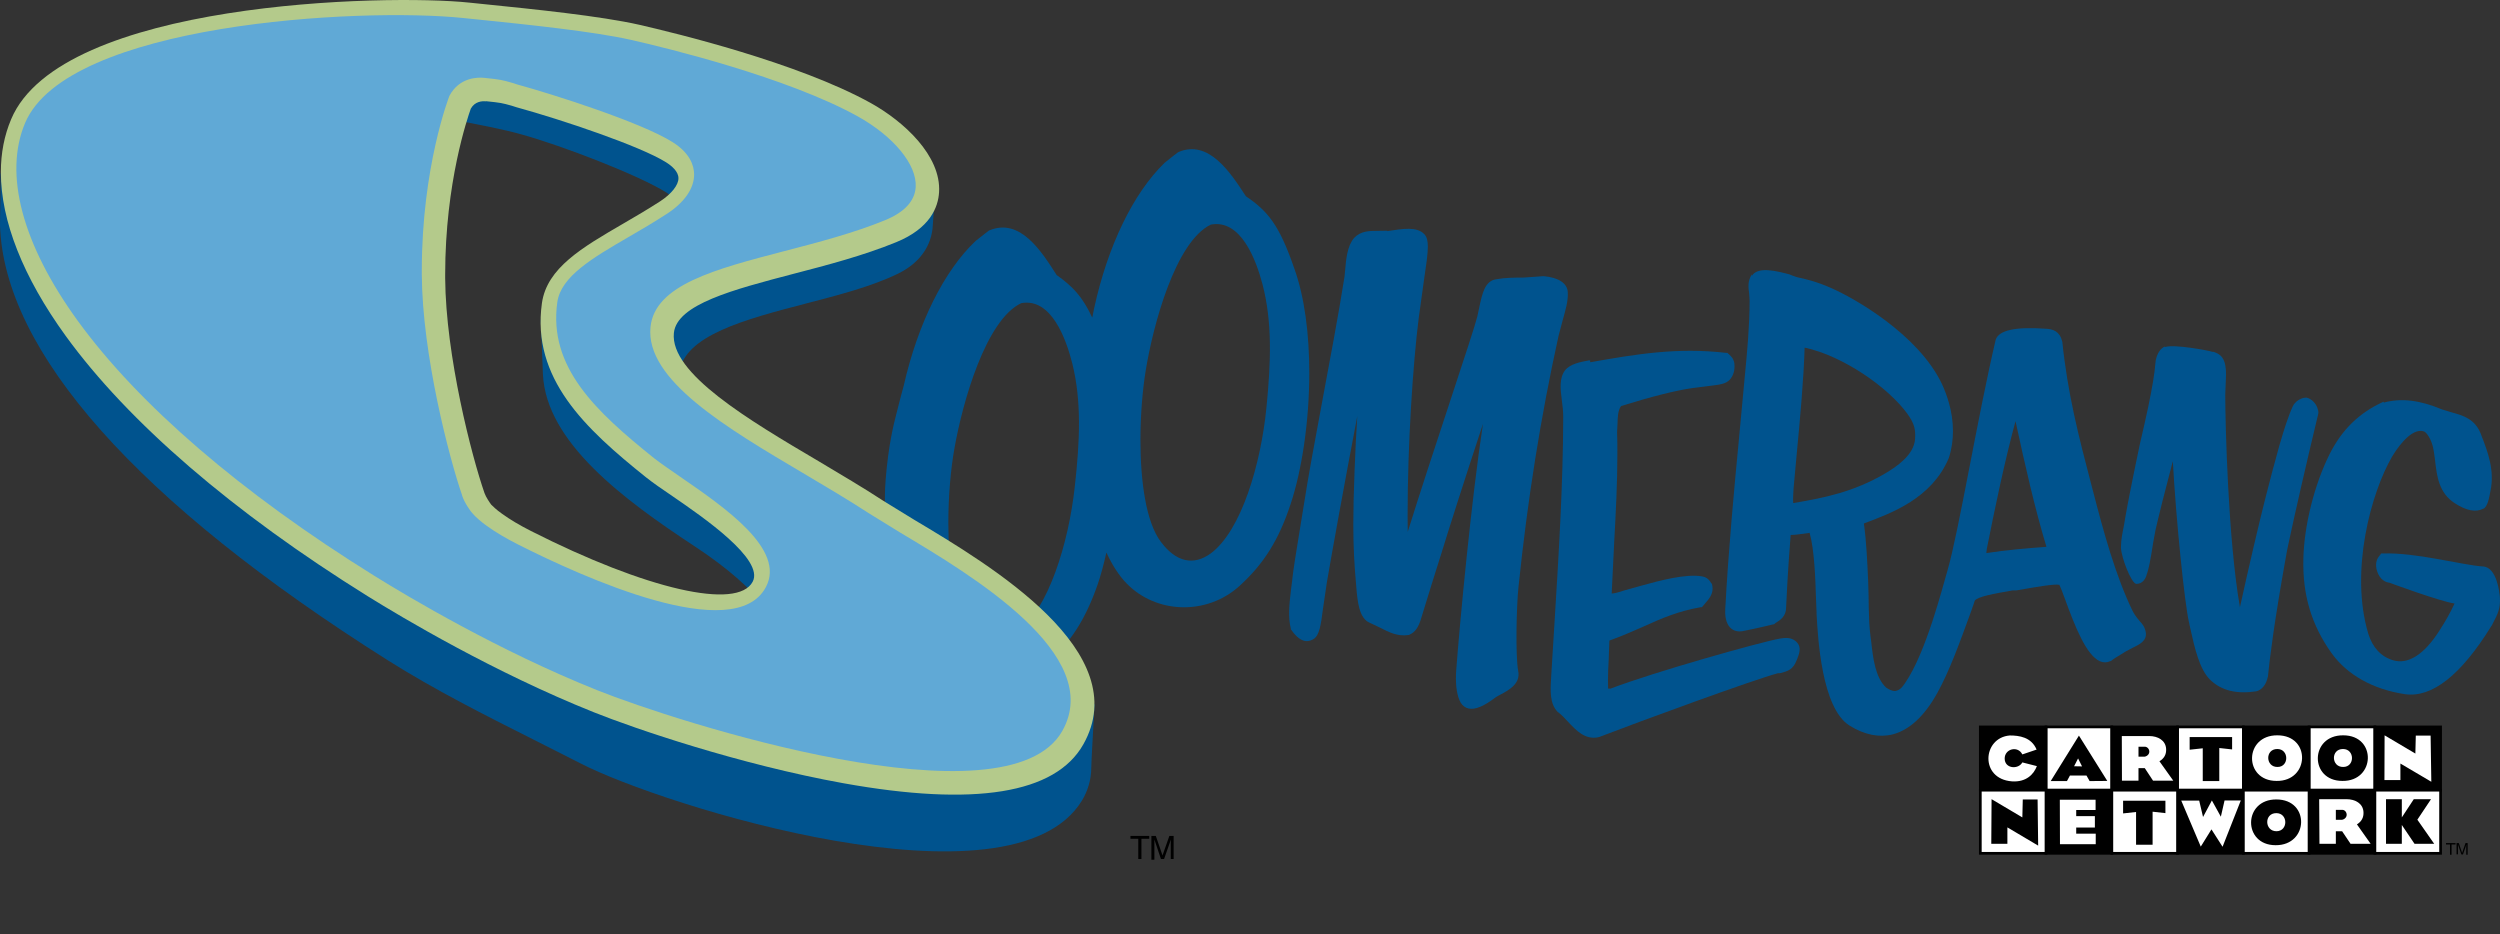
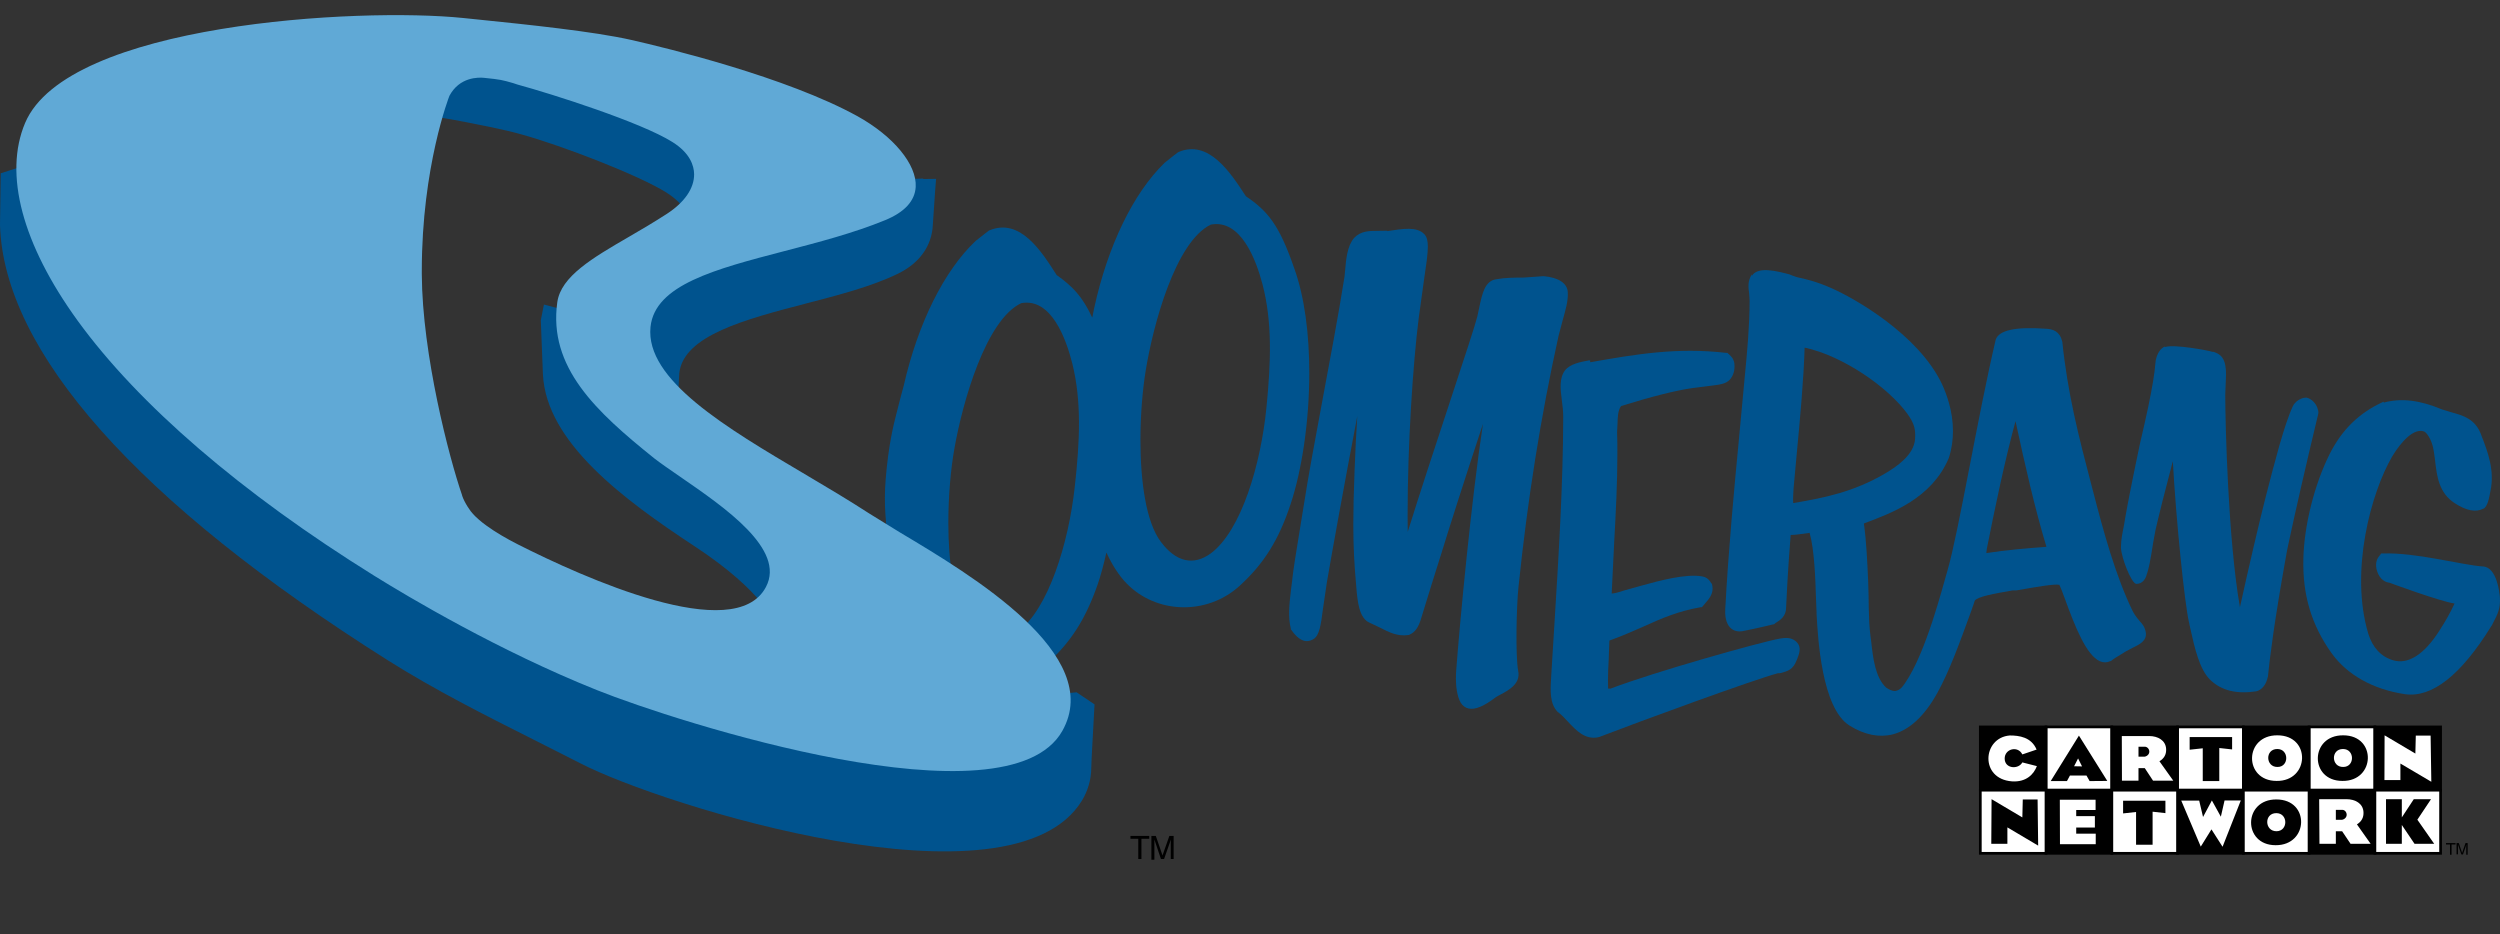
<svg xmlns="http://www.w3.org/2000/svg" xmlns:ns1="http://sodipodi.sourceforge.net/DTD/sodipodi-0.dtd" xmlns:ns2="http://www.inkscape.org/namespaces/inkscape" width="578" height="216" id="svg2" ns1:version="0.32" ns2:version="0.91 r13725" version="1.0" ns2:output_extension="org.inkscape.output.svg.inkscape" ns1:docname="Boomerang Logo without Stars 2.svg">
  <rect width="100%" height="100%" fill="#333333" stroke="none" />
  <defs id="defs71" />
  <ns1:namedview pagecolor="#ffffff" bordercolor="#666666" borderopacity="1" objecttolerance="10" gridtolerance="10" guidetolerance="10" ns2:pageopacity="0" ns2:pageshadow="2" ns2:window-width="1440" ns2:window-height="834" id="namedview69" showgrid="false" ns2:zoom="0.59342561" ns2:cx="289" ns2:cy="108" ns2:window-x="-8" ns2:window-y="-8" ns2:window-maximized="1" ns2:current-layer="layer1" />
  <g ns2:label="Layer 1" ns2:groupmode="layer" id="layer1" transform="translate(-0.989,-835.882)">
    <path id="path89368" d="m 489.246,1003.946 -15.188,0 0,14.595 15.188,0 0,-14.595 z" style="fill:#ffffff;fill-rule:nonzero;stroke:none" />
    <path id="path89370" stroke-miterlimit="4" d="m 489.246,1018.574 0,-14.628 -15.221,0 0,14.628 15.221,0 z" style="fill:none;stroke:#000000;stroke-width:0.626;stroke-linecap:butt;stroke-linejoin:miter;stroke-miterlimit:4" />
    <path id="path89372" d="m 519.655,1003.946 -15.188,0 0,14.595 15.188,0 0,-14.595 z" style="fill:#ffffff;fill-rule:nonzero;stroke:none" />
    <path id="path89374" stroke-miterlimit="4" d="m 519.655,1018.574 0,-14.628 -15.221,0 0,14.628 15.221,0 z" style="fill:none;stroke:#000000;stroke-width:0.626;stroke-linecap:butt;stroke-linejoin:miter;stroke-miterlimit:4" />
    <path id="path89376" d="m 550.064,1003.946 -15.221,0 0,14.595 15.221,0 0,-14.595 z" style="fill:#ffffff;fill-rule:nonzero;stroke:none" />
    <path id="path89378" stroke-miterlimit="4" d="m 550.064,1018.574 0,-14.628 -15.221,0 0,14.628 15.221,0 z" style="fill:none;stroke:#000000;stroke-width:0.626;stroke-linecap:butt;stroke-linejoin:miter;stroke-miterlimit:4" />
    <path id="path89380" d="m 474.025,1003.946 -15.221,0 0,14.595 15.221,0 0,-14.595 z" style="fill:#000000;fill-rule:nonzero;stroke:none" />
    <path id="path89382" stroke-miterlimit="4" d="m 474.025,1018.574 0,-14.628 -15.188,0 0,14.628 15.188,0 z" style="fill:none;stroke:#000000;stroke-width:0.626;stroke-linecap:butt;stroke-linejoin:miter;stroke-miterlimit:4" />
    <path id="path89384" d="m 504.434,1003.946 -15.221,0 0,14.595 15.221,0 0,-14.595 z" style="fill:#000000;fill-rule:nonzero;stroke:none" />
    <path id="path89386" stroke-miterlimit="4" d="m 504.434,1018.574 0,-14.628 -15.188,0 0,14.628 15.188,0 z" style="fill:none;stroke:#000000;stroke-width:0.626;stroke-linecap:butt;stroke-linejoin:miter;stroke-miterlimit:4" />
    <path id="path89388" d="m 534.843,1003.946 -15.188,0 0,14.595 15.188,0 0,-14.595 z" style="fill:#000000;fill-rule:nonzero;stroke:none" />
    <path id="path89390" stroke-miterlimit="4" d="m 534.843,1018.574 0,-14.628 -15.188,0 0,14.628 15.188,0 z" style="fill:none;stroke:#000000;stroke-width:0.626;stroke-linecap:butt;stroke-linejoin:miter;stroke-miterlimit:4" />
    <path id="path89392" d="m 565.252,1003.946 -15.188,0 0,14.595 15.188,0 0,-14.595 z" style="fill:#000000;fill-rule:nonzero;stroke:none" />
    <path id="path89394" stroke-miterlimit="4" d="m 565.252,1018.574 0,-14.628 -15.188,0 0,14.628 15.188,0 z" style="fill:none;stroke:#000000;stroke-width:0.626;stroke-linecap:butt;stroke-linejoin:miter;stroke-miterlimit:4" />
    <path id="path89396" d="m 542.553,1016.432 c -7.676,0 -7.545,-10.608 0.198,-10.543 7.775,0 7.446,10.642 -0.198,10.543 m 0.132,-7.38 c -2.866,0 -2.735,4.217 0.066,4.151 2.702,0 2.702,-4.151 -0.066,-4.151" style="fill:#000000;fill-rule:nonzero;stroke:none" />
    <path id="path89398" d="m 510.266,1016.465 0,-7.578 -3.031,0.33 0,-2.932 9.818,0 0,2.866 -2.965,-0.329 0,7.643 -3.822,0 z" style="fill:#000000;fill-rule:nonzero;stroke:none" />
    <path id="path89400" d="m 475.113,1016.465 6.523,-10.51 6.556,10.477 -4.085,0.033 -0.725,-1.285 -3.822,0 -0.692,1.285 -3.756,0 z m 5.403,-3.426 1.845,0.033 -0.922,-1.845 -0.922,1.812 z" style="fill:#000000;fill-rule:nonzero;stroke:none" />
    <path id="path89402" d="m 552.272,1016.235 0.033,-10.345 7.116,4.217 0.099,-4.151 3.426,0 0.165,10.674 -7.149,-4.217 0,3.822 -3.69,0 z" style="fill:#ffffff;fill-rule:nonzero;stroke:none" />
    <path id="path89404" d="m 527.332,1016.432 c -7.643,0 -7.545,-10.608 0.198,-10.543 7.808,0 7.446,10.642 -0.198,10.543 m 0.165,-7.38 c -2.866,0 -2.735,4.217 0.066,4.151 2.702,0 2.669,-4.151 -0.066,-4.151" style="fill:#ffffff;fill-rule:nonzero;stroke:none" />
    <path id="path89406" d="m 500.25,1011.886 3.196,4.481 -4.678,0 -1.911,-2.899 -1.45,0 0,2.899 -3.822,0 -0.033,-10.312 5.535,0 0.791,0 c 2.01,0 3.822,0.988 3.921,2.998 0.066,1.252 -0.461,2.174 -1.548,2.833 m -3.723,-3.361 -1.12,0 0,2.306 0.988,0 0.329,0 c 0.428,0 1.219,-0.428 1.186,-1.219 -0.033,-0.659 -0.56,-1.087 -1.021,-1.087 l -0.362,0 z" style="fill:#ffffff;fill-rule:nonzero;stroke:none" />
    <path id="path89408" d="m 464.471,1011.293 c 0.033,2.339 3.163,2.537 4.085,0.857 l 3.36,0.857 c -0.692,1.845 -2.438,3.756 -5.766,3.525 -7.512,-0.56 -6.82,-10.114 -0.494,-10.609 2.141,0 4.975,0.362 6.194,3.262 l -3.295,1.12 c -1.054,-2.108 -4.118,-1.285 -4.085,0.988" style="fill:#ffffff;fill-rule:nonzero;stroke:none" />
    <path id="path89410" d="m 489.246,1018.574 -15.188,0 0,14.595 15.188,0 0,-14.595 z" style="fill:#000000;fill-rule:nonzero;stroke:none" />
    <path id="path89412" stroke-miterlimit="4" d="m 489.246,1033.169 0,-14.595 -15.221,0 0,14.595 15.221,0 z" style="fill:none;stroke:#000000;stroke-width:0.626;stroke-linecap:butt;stroke-linejoin:miter;stroke-miterlimit:4" />
    <path id="path89414" d="m 519.655,1018.574 -15.188,0 0,14.595 15.188,0 0,-14.595 z" style="fill:#000000;fill-rule:nonzero;stroke:none" />
    <path id="path89416" stroke-miterlimit="4" d="m 519.655,1033.169 0,-14.595 -15.221,0 0,14.595 15.221,0 z" style="fill:none;stroke:#000000;stroke-width:0.626;stroke-linecap:butt;stroke-linejoin:miter;stroke-miterlimit:4" />
    <path id="path89418" d="m 550.064,1018.574 -15.221,0 0,14.595 15.221,0 0,-14.595 z" style="fill:#000000;fill-rule:nonzero;stroke:none" />
    <path id="path89420" stroke-miterlimit="4" d="m 550.064,1033.169 0,-14.595 -15.221,0 0,14.595 15.221,0 z" style="fill:none;stroke:#000000;stroke-width:0.626;stroke-linecap:butt;stroke-linejoin:miter;stroke-miterlimit:4" />
    <path id="path89422" d="m 474.025,1018.574 -15.221,0 0,14.595 15.221,0 0,-14.595 z" style="fill:#ffffff;fill-rule:nonzero;stroke:none" />
    <path id="path89424" stroke-miterlimit="4" d="m 474.025,1033.169 0,-14.595 -15.188,0 0,14.595 15.188,0 z" style="fill:none;stroke:#000000;stroke-width:0.626;stroke-linecap:butt;stroke-linejoin:miter;stroke-miterlimit:4" />
    <path id="path89426" d="m 504.434,1018.574 -15.221,0 0,14.595 15.221,0 0,-14.595 z" style="fill:#ffffff;fill-rule:nonzero;stroke:none" />
    <path id="path89428" stroke-miterlimit="4" d="m 504.434,1033.169 0,-14.595 -15.188,0 0,14.595 15.188,0 z" style="fill:none;stroke:#000000;stroke-width:0.626;stroke-linecap:butt;stroke-linejoin:miter;stroke-miterlimit:4" />
    <path id="path89430" d="m 534.843,1018.574 -15.188,0 0,14.595 15.188,0 0,-14.595 z" style="fill:#ffffff;fill-rule:nonzero;stroke:none" />
    <path id="path89432" stroke-miterlimit="4" d="m 534.843,1033.169 0,-14.595 -15.188,0 0,14.595 15.188,0 z" style="fill:none;stroke:#000000;stroke-width:0.626;stroke-linecap:butt;stroke-linejoin:miter;stroke-miterlimit:4" />
    <path id="path89434" d="m 565.252,1018.574 -15.188,0 0,14.595 15.188,0 0,-14.595 z" style="fill:#ffffff;fill-rule:nonzero;stroke:none" />
    <path id="path89436" stroke-miterlimit="4" d="m 565.252,1033.169 0,-14.595 -15.188,0 0,14.595 15.188,0 z" style="fill:none;stroke:#000000;stroke-width:0.626;stroke-linecap:butt;stroke-linejoin:miter;stroke-miterlimit:4" />
    <path id="path89438" d="m 477.221,1020.781 8.269,0 0,2.372 -4.481,0 0,1.417 4.316,0 0,2.636 -4.316,0 0,1.417 4.514,0 0,2.438 -8.269,0 -0.033,-10.279 z" style="fill:#ffffff;fill-rule:nonzero;stroke:none" />
    <path id="path89440" d="m 505.291,1020.979 4.151,0 0.89,3.789 2.043,-3.822 2.076,3.756 0.857,-3.756 3.756,0 -4.217,10.707 -2.57,-4.019 -2.471,3.986 -4.514,-10.642 z" style="fill:#ffffff;fill-rule:nonzero;stroke:none" />
    <path id="path89442" d="m 545.913,1026.481 3.163,4.481 -4.645,0 -1.944,-2.899 -1.45,0 0,2.899 -3.789,0 -0.066,-10.312 5.535,0 0.758,0 c 2.043,0 3.855,0.988 3.954,2.998 0.066,1.252 -0.461,2.174 -1.516,2.833 m -3.723,-3.361 -1.153,0 0,2.306 1.021,0 0.297,0 c 0.428,0 1.219,-0.428 1.186,-1.219 -0.033,-0.659 -0.527,-1.087 -0.988,-1.087 l -0.362,0 z" style="fill:#ffffff;fill-rule:nonzero;stroke:none" />
    <path id="path89444" d="m 461.374,1030.961 0.066,-10.312 7.116,4.217 0.099,-4.151 3.426,0 0.132,10.674 -7.116,-4.217 0,3.789 -3.723,0 z" style="fill:#000000;fill-rule:nonzero;stroke:none" />
    <path id="path89446" d="m 494.847,1031.192 0,-7.578 -2.998,0.33 0,-2.932 9.785,0 0,2.866 -2.965,-0.33 0,7.644 -3.822,0 z" style="fill:#000000;fill-rule:nonzero;stroke:none" />
    <path id="path89448" d="m 527.101,1031.291 c -7.643,0 -7.512,-10.642 0.198,-10.576 7.808,0 7.479,10.642 -0.198,10.576 m 0.165,-7.413 c -2.866,0 -2.735,4.217 0.066,4.184 2.702,-0.033 2.702,-4.184 -0.066,-4.184" style="fill:#000000;fill-rule:nonzero;stroke:none" />
    <path id="path89450" d="m 552.634,1030.961 0,-10.312 3.657,0 0,4.217 2.767,-4.217 3.986,0 -3.163,4.744 3.888,5.568 -4.547,0 -2.932,-4.349 0,4.349 -3.657,0 z" style="fill:#000000;fill-rule:nonzero;stroke:none" />
    <path id="path89452" stroke-miterlimit="4" d="m 565.252,1033.169 0,-29.223 -106.415,0 0,29.223 106.415,0 z" style="fill:none;stroke:#000000;stroke-width:0.198;stroke-linecap:butt;stroke-linejoin:miter;stroke-miterlimit:4" />
    <path id="path89454" d="m 568.712,1030.797 0,0.33 -0.922,0 0,2.372 -0.362,0 0,-2.372 -0.922,0 0,-0.33 2.207,0 z" style="fill:#000000;fill-rule:nonzero;stroke:none" />
    <path id="path89456" d="m 568.942,1030.797 0.527,0 0.758,2.273 0.791,-2.273 0.494,0 0,2.702 -0.329,0 0,-1.581 0,-0.33 c 0.033,0 0.033,-0.329 0.033,-0.428 l -0.791,2.273 -0.362,0 -0.791,-2.273 0,0 0,0.33 0,0.329 0,1.581 -0.329,0 0,-2.701 z" style="fill:#000000;fill-rule:nonzero;stroke:none" />
    <path id="path89458" d="m 321.717,889.228 -0.362,0 c -0.626,0 -1.318,0 -2.043,0.033 -1.713,0 -3.69,0 -5.238,1.614 -1.614,1.845 -1.878,5.041 -2.076,7.347 l -0.165,1.68 c -1.384,8.731 -3.295,18.911 -5.14,28.762 -1.68,9.027 -3.262,17.527 -4.217,23.721 l -1.054,6.49 c -0.725,4.481 -1.45,8.764 -1.713,11.465 l -0.264,2.076 c -0.362,3.229 -0.692,6.029 -0.033,8.731 l 0.033,0.329 0.066,0 c 1.68,2.438 3.36,3.196 5.074,2.207 1.483,-0.824 1.779,-3.262 2.306,-7.248 l 0.857,-5.831 c 1.021,-6.029 4.118,-23.227 7.05,-38.514 -0.231,3.624 -0.461,7.676 -0.626,12.486 -0.198,5.041 -0.297,9.027 -0.297,12.552 0,5.238 0.231,9.422 0.692,14.463 0.264,3.262 0.626,7.314 3.163,8.302 0.033,0 2.372,1.12 2.372,1.12 1.977,1.021 4.019,2.076 6.556,1.68 l 0.099,-0.033 0.099,-0.033 c 1.285,-0.56 2.109,-1.68 2.735,-3.888 l 2.603,-8.434 2.109,-6.688 c 1.285,-4.25 5.568,-17.692 9.554,-29.75 -2.636,17.198 -5.37,45.926 -6.194,57.062 -0.033,0.527 -0.066,1.12 -0.066,1.812 0,1.779 0.231,4.019 1.087,5.568 0.428,0.725 1.087,1.219 1.845,1.384 1.548,0.329 3.624,-0.56 6.359,-2.669 -0.033,0 1.153,-0.626 1.153,-0.626 1.812,-0.988 4.547,-2.438 3.954,-5.403 -0.659,-3.525 -0.395,-15.089 0.066,-19.372 2.109,-20.361 5.14,-39.37 9.258,-58.051 l 0.955,-3.624 c 0.659,-2.339 1.318,-4.547 1.186,-6.523 -0.099,-2.043 -2.141,-3.393 -5.568,-3.69 l -0.066,0 -4.645,0.329 c -2.043,0 -4.151,0 -6.326,0.395 -2.57,0.395 -3.196,3.36 -3.855,6.49 l -0.461,2.141 c -0.461,1.911 -3.13,9.95 -6.194,19.273 -3.229,9.752 -7.116,21.612 -9.884,30.475 0,-1.252 -0.033,-2.471 -0.033,-3.756 0,-16.605 1.252,-35.219 2.57,-45.663 l 1.219,-8.797 c 0.527,-3.558 0.89,-5.996 0.89,-7.709 0,-1.384 -0.231,-2.306 -0.857,-2.932 -1.746,-1.746 -4.876,-1.219 -8.533,-0.659" style="fill:#00538e;fill-rule:nonzero;stroke:none" />
    <path id="path89460" d="m 368.632,919.209 0.033,0 -0.329,0 c -1.944,0.362 -4.316,0.791 -5.502,2.273 -1.384,1.878 -1.087,4.316 -0.758,6.886 0.165,1.252 0.329,2.537 0.329,3.888 -0.033,15.781 -1.054,31.924 -2.01,47.541 l -0.758,12.19 c -0.231,3.657 -0.395,6.556 1.516,8.533 l 0.033,0.033 0.066,0 c 0.758,0.593 1.483,1.351 2.24,2.174 1.878,2.01 3.986,4.283 7.083,3.591 l 0.066,-0.033 0.066,0 c 9.752,-3.756 35.581,-13.211 41.347,-14.76 l 0.494,0 c 1.812,-0.494 2.998,-0.791 3.855,-3.064 l 0.132,-0.329 c 0.362,-0.922 0.988,-2.504 0,-3.624 -1.219,-1.45 -2.965,-1.153 -4.019,-0.988 -4.514,0.791 -29.487,7.841 -39.14,11.564 -0.231,0 -0.494,0 -0.56,0 0,0 -0.033,0 -0.033,0 -0.033,-0.626 -0.033,-1.219 -0.033,-1.812 0,-1.548 0.066,-3.163 0.165,-4.843 0,0 0.165,-3.986 0.165,-4.448 2.899,-1.054 5.403,-2.141 7.775,-3.196 4.316,-1.944 8.039,-3.591 13.31,-4.514 l 0.297,0 0.725,-0.857 c 0.89,-1.021 1.746,-2.01 1.746,-3.459 0,-0.362 -0.066,-0.758 -0.165,-1.153 l -0.033,0 -0.066,0 c -0.362,-0.692 -0.955,-1.45 -2.109,-1.647 -3.789,-0.692 -9.95,0.988 -14.002,2.109 l -2.01,0.56 c 0,0 -2.24,0.626 -2.24,0.626 -0.922,0.329 -2.141,0.659 -2.702,0.659 0.066,-1.68 0.593,-12.091 0.593,-12.091 0.362,-6.622 0.725,-13.442 0.725,-20.196 0,-1.713 0,-3.393 -0.066,-5.107 0,-0.329 0.099,-1.878 0.099,-1.878 0.033,-1.581 0.099,-3.097 0.824,-4.085 7.017,-2.174 12.585,-3.591 16.506,-4.151 l 3.657,-0.461 c 2.57,-0.329 3.986,-0.428 4.975,-1.483 0.692,-0.758 1.087,-1.845 1.087,-3.064 0,-0.329 -0.033,-0.461 -0.033,-0.692 -0.198,-1.153 -0.758,-1.647 -1.153,-2.01 l -0.461,-0.428 -0.329,0 c -11.333,-1.318 -20.921,0.329 -31.397,2.174" style="fill:#00538e;fill-rule:nonzero;stroke:none" />
    <path id="path89462" d="m 406.025,899.31 0,0 c -1.021,1.516 -0.824,3.097 -0.626,4.481 l 0.099,1.581 c 0,5.897 -0.593,12.19 -1.087,17.264 l -1.417,15.155 c -1.087,11.333 -2.405,25.434 -3.13,38.975 -0.132,2.504 0.626,3.756 1.285,4.349 0.692,0.626 1.614,0.857 2.702,0.692 1.581,-0.329 3.13,-0.626 4.612,-0.988 l 2.537,-0.593 0.132,0 0.395,-0.329 c 0.988,-0.593 2.405,-1.516 2.405,-3.492 l 0,-0.033 c 0.132,-2.669 0.329,-7.38 1.054,-16.802 1.285,0 2.899,-0.329 4.382,-0.494 1.087,3.756 1.351,10.609 1.483,15.254 l 0.132,3.196 0,0.329 c 0.297,5.403 1.153,21.777 7.643,25.797 3.459,2.141 6.82,2.8 9.983,2.01 3.855,-1.021 7.314,-4.217 10.279,-9.554 2.735,-4.942 5.041,-11.235 7.841,-18.944 -0.033,0 0.56,-1.581 0.56,-1.581 -0.033,0 0.231,-0.659 0.264,-0.824 0.659,-0.955 4.415,-1.614 8.731,-2.372 l 0.857,0 c 4.448,-0.791 9.06,-1.581 9.983,-1.285 0.231,0.428 0.791,1.911 1.285,3.262 2.372,6.523 4.942,12.981 8.072,14.397 0.791,0.329 1.548,0.362 2.306,0 l 0.132,-0.033 0.099,0 c 0.56,-0.494 1.351,-0.955 2.076,-1.384 l 1.318,-0.824 c 0,0 1.614,-0.857 1.614,-0.857 1.516,-0.725 3.393,-1.614 3.064,-3.591 -0.231,-1.285 -0.758,-1.878 -1.384,-2.57 -0.461,-0.56 -1.021,-1.153 -1.647,-2.339 -3.954,-8.138 -6.721,-18.285 -9.225,-27.971 l -0.494,-1.878 c -2.767,-10.576 -5.337,-20.558 -6.556,-32.518 l 0,0 -0.033,0 c -0.56,-2.372 -2.174,-2.8 -3.558,-2.899 -7.281,-0.527 -11.037,0.329 -11.795,2.504 -4.184,17.857 -8.566,44.444 -11.103,53.207 -1.252,4.217 -4.975,19.109 -9.851,26.192 -0.626,0.89 -1.153,1.68 -2.339,1.845 -0.659,0 -1.351,-0.329 -2.043,-0.791 -2.504,-2.339 -3.031,-6.787 -3.459,-10.707 l -0.165,-1.252 c -0.527,-4.085 -0.329,-8.401 -0.527,-12.585 -0.198,-4.448 -0.395,-9.027 -0.988,-13.409 6.622,-2.471 15.649,-5.831 19.603,-15.056 0.725,-2.174 0.988,-4.316 0.988,-6.326 0,-4.579 -1.483,-8.566 -2.57,-10.905 -5.502,-11.498 -20.393,-19.899 -25.665,-22.173 -3.426,-1.516 -5.963,-2.076 -7.808,-2.471 l -0.955,-0.329 -0.824,-0.329 c -2.899,-0.758 -7.248,-1.911 -8.665,0.329 m 10.411,40.688 c 0.725,-7.61 1.581,-17 1.779,-24.083 8.928,1.911 19.339,9.225 23.721,15.254 1.45,1.977 1.845,3.36 1.845,4.909 0,0.362 -0.033,0.692 -0.033,1.054 -0.329,3.624 -4.151,6.26 -7.017,7.94 -7.182,4.184 -13.837,5.568 -21.151,6.787 -0.033,-0.329 -0.033,-0.395 -0.033,-0.725 0,-0.593 0.033,-1.516 0.132,-2.866 l 0.758,-8.269 z m 50.539,-7.083 c 2.273,10.51 4.448,20.097 7.149,29.058 -4.382,0.329 -9.258,0.725 -13.903,1.45 0.066,-0.461 0.132,-1.021 0.132,-1.054 1.746,-8.764 3.986,-19.735 6.622,-29.454" style="fill:#00538e;fill-rule:nonzero;stroke:none" />
    <path id="path89464" d="m 501.568,915.98 c -1.087,0.362 -1.845,1.713 -2.141,3.064 -0.033,0.329 -0.099,0.461 -0.099,0.725 -0.198,2.504 -0.692,5.469 -1.647,10.081 -0.428,2.109 -0.988,4.514 -1.647,7.38 -0.099,0.329 -0.231,0.988 -0.428,1.911 -1.614,7.643 -2.866,14.101 -3.196,16.078 0,0.033 -0.329,1.977 -0.329,1.977 -0.362,1.911 -0.725,3.262 -0.725,5.337 0.132,2.372 2.273,7.874 3.426,8.302 l 0.099,0.033 0.066,0 c 1.417,0.033 2.207,-1.285 2.405,-2.339 0,-0.033 0.033,0 0.033,0 0.955,-3.13 1.12,-6.062 1.944,-10.048 0.231,-0.955 0.428,-1.812 0.593,-2.537 0.758,-3.196 0.824,-3.393 3.426,-13.442 0.758,13.837 2.735,32.88 3.723,37.196 l 0.329,1.516 c 0.988,4.448 2.109,9.488 4.645,11.893 2.57,2.438 6.029,3.295 10.609,2.603 l 0.066,-0.033 0.066,0 c 1.285,-0.428 2.141,-1.581 2.504,-3.229 0.033,0 0.033,0 0.066,-0.329 0.362,-3.657 1.351,-11.992 4.151,-27.576 0.099,-0.626 0.297,-1.68 0.593,-3.031 1.318,-6.227 4.25,-19.076 6.853,-29.882 l 0,-0.033 c 0.033,0 0.132,-0.593 -0.099,-1.12 -0.297,-1.219 -1.351,-2.339 -2.471,-2.636 l -0.099,-0.033 -0.066,0 c -1.351,0 -2.669,0.988 -3.13,2.01 -1.977,4.217 -4.283,13.277 -5.996,19.899 l -0.692,2.735 c -1.021,4.019 -3.525,14.628 -5.535,23.82 -2.735,-15.55 -3.393,-42.401 -3.393,-49.122 l 0.099,-2.57 c 0.066,-1.384 0.165,-2.702 -0.066,-4.085 -0.362,-2.372 -1.713,-2.899 -2.702,-3.262 l -0.264,0 c -0.988,-0.329 -8.829,-1.812 -10.971,-1.12" style="fill:#00538e;fill-rule:nonzero;stroke:none" />
    <path id="path89466" d="m 552.107,928.763 -0.066,0.033 -0.066,0 c -5.535,2.537 -9.488,6.359 -12.355,12.025 -3.525,7.017 -5.93,16.539 -6.095,24.281 -0.198,8.368 1.878,15.254 6.49,21.744 3.624,5.074 9.653,8.434 16.967,9.521 6.26,0.922 12.981,-4.382 19.965,-15.682 0.066,0 0.461,-0.824 0.461,-0.824 0.988,-1.911 1.746,-3.295 1.548,-5.963 -0.066,-0.725 -0.626,-6.952 -3.954,-7.05 -4.81,-0.329 -15.55,-3.295 -23.095,-2.998 l -0.395,0 -0.231,0.329 c -0.725,0.824 -1.12,1.647 -0.857,3.229 0.428,1.845 1.516,3.031 2.998,3.196 0,0 11.663,4.316 15.056,4.81 -0.922,2.01 -2.01,3.986 -3.558,6.359 -3.492,5.469 -7.215,7.808 -10.674,6.754 -2.767,-0.824 -4.711,-2.932 -5.7,-6.095 -4.349,-14.43 0.626,-32.682 5.535,-41.05 2.01,-3.328 4.975,-6.622 7.38,-5.733 0.659,0.329 1.548,1.746 1.977,3.393 0.264,1.021 0.395,2.207 0.56,3.459 0.395,3.459 0.857,7.38 4.579,9.752 2.636,1.713 4.909,2.141 6.523,1.219 l 0.099,0 0.066,0 c 0.857,-0.758 1.054,-1.878 1.318,-3.064 l 0.165,-0.857 c 1.087,-4.876 -0.626,-9.291 -2.01,-12.849 l -0.165,-0.461 c -1.384,-3.558 -4.217,-4.316 -6.721,-5.008 l -2.273,-0.692 c -5.172,-2.174 -9.455,-2.669 -13.475,-1.581" style="fill:#00538e;fill-rule:nonzero;stroke:none" />
    <path id="path89468" d="m 273.418,871.108 -0.099,0 -0.955,0.725 -2.141,1.713 c -7.215,6.985 -13.145,19.24 -16.275,33.638 0,0 -0.198,1.054 -0.428,2.141 -2.306,-4.975 -4.645,-7.314 -8.236,-9.851 -3.591,-5.634 -8.467,-13.244 -15.517,-10.345 l -0.099,0.033 -0.988,0.758 -2.141,1.68 c -7.281,6.886 -13.343,19.076 -16.605,33.44 l -0.659,2.438 -1.021,3.986 c -0.692,2.702 -1.845,7.248 -2.504,15.287 -0.89,11.235 1.845,20.558 4.019,28.07 l 1.054,3.723 c 1.614,4.349 3.558,7.709 5.798,10.114 6.853,7.248 18.581,7.676 26.192,0.89 5.7,-5.074 9.159,-10.477 11.992,-18.647 0.692,-2.043 1.351,-4.448 1.977,-7.281 1.351,2.899 2.899,5.304 4.612,7.083 6.919,7.182 18.68,7.479 26.192,0.626 5.634,-5.14 9.027,-10.576 11.762,-18.812 2.669,-8.006 4.349,-19.339 4.349,-30.442 0,-8.829 -1.054,-17.494 -3.525,-24.281 -3.459,-10.016 -6.128,-13.145 -11.136,-16.539 -3.657,-5.634 -8.632,-13.178 -15.616,-10.213 m -24.512,48.892 c 2.141,8.665 1.779,17.692 0.56,28.564 -1.417,12.915 -6.095,28.268 -13.211,33.473 -4.085,2.899 -8.072,1.944 -11.531,-2.767 -3.295,-4.415 -4.481,-13.442 -4.481,-22.436 0,-6.26 0.56,-12.519 1.417,-17.264 1.878,-10.642 7.248,-29.684 15.452,-33.539 6.919,-1.252 10.345,8.204 11.795,13.969 m 43.983,-18.285 c 2.24,8.632 1.977,17.659 0.89,28.564 -1.285,12.915 -5.766,28.333 -12.849,33.605 -4.019,2.932 -8.039,2.01 -11.531,-2.636 -3.492,-4.579 -4.744,-14.167 -4.744,-23.556 0,-5.864 0.494,-11.63 1.219,-16.078 1.746,-10.707 6.919,-29.816 15.056,-33.737 6.919,-1.318 10.444,8.072 11.959,13.837" style="fill:#00538e;fill-rule:nonzero;stroke:none" />
    <path id="path89470" d="m 91.788,845.608 0,0 c -3.69,0.791 -5.93,3.459 -5.798,6.952 0.165,4.316 3.69,8.698 7.446,9.192 l 2.471,0.362 c 3.789,0.494 7.38,0.988 10.213,1.516 5.041,0.955 11.366,2.174 15.32,3.295 9.554,2.636 27.279,9.488 33.572,13.442 3.097,1.944 5.074,4.382 5.238,6.391 l 0.725,10.74 9.027,-19.998 -8.039,-12.783 -0.395,-0.329 c -0.857,-0.659 -21.184,-15.682 -62.268,-18.516 l -1.845,-0.329 c -1.713,-0.329 -3.624,-0.494 -5.667,0 m 34.231,64.277 0.494,12.618 c 0.758,15.682 18.581,28.893 35.054,39.733 16.374,10.773 18.384,17.791 18.384,17.857 l -0.033,0 0.89,4.283 3.459,-2.57 c 0.033,0 4.316,-3.328 11.267,-6.82 1.252,-0.626 2.01,-1.911 2.01,-3.393 0,-2.043 0,-6.26 -28.169,-34.461 -13.607,-13.574 -27.345,-26.291 -27.477,-26.423 l -0.494,-0.461 -14.661,-3.888 -0.725,3.657 z" style="fill:#00538e;fill-rule:nonzero;stroke:none" />
    <path id="path89472" d="m 214.445,877.17 -14.298,0.329 -52.779,17.56 0,32.056 10.477,-0.626 0.099,-2.636 0.099,-1.746 c 1.021,-8.698 15.353,-12.421 29.256,-16.045 7.479,-1.944 15.221,-3.953 21.184,-6.853 5.041,-2.405 7.94,-6.424 8.171,-11.3 0,0 0.527,-7.742 0.527,-7.742 l 0.231,-2.932 -2.965,0.033 z" style="fill:#00538e;fill-rule:nonzero;stroke:none" />
    <path id="path89474" d="m 12.685,872.228 -11.531,3.723 -0.165,11.926 c 0.857,29.19 31.562,64.014 89.744,100.715 10.773,6.787 22.271,12.585 33.407,18.186 l 11.136,5.634 c 18.713,9.653 99.529,35.12 115.837,8.599 1.384,-2.273 2.141,-4.81 2.174,-7.479 0.099,-3.361 0.198,-3.986 0.758,-14.793 l -4.151,-2.8 c -0.527,0 -50.704,7.446 -136.626,-25.467 C 68.726,953.407 44.544,928.203 32.057,910.05 18.582,890.414 15.551,874.601 15.518,874.436 l -0.428,-2.372 -2.405,0 z" style="fill:#00538e;fill-rule:nonzero;stroke:none" />
-     <path id="path89476" d="m 3.559,863.465 c -1.581,3.756 -2.372,7.841 -2.372,12.223 0,11.202 5.107,24.215 14.99,37.855 14.463,19.932 38.612,40.754 69.845,60.192 8.006,4.975 29.19,17.593 52.252,26.818 9.455,3.789 33.737,12.091 57.688,16.407 30.376,5.469 49.023,2.438 55.481,-8.961 12.091,-21.382 -21.217,-41.281 -39.107,-51.956 l -7.083,-4.349 c -4.678,-3.064 -9.95,-6.161 -15.023,-9.192 -16.143,-9.521 -34.395,-20.328 -33.44,-29.651 0.692,-6.622 13.771,-10.016 27.576,-13.64 8.006,-2.076 16.275,-4.25 23.853,-7.347 7.808,-3.196 9.686,-8.072 9.884,-11.564 0.494,-8.467 -8.204,-16.374 -15.781,-20.591 -16.901,-9.357 -45.202,-16.176 -53.471,-18.087 -8.994,-2.043 -24.545,-3.624 -35.878,-4.777 l -3.525,-0.362 C 90.272,834.472 15.024,836.153 3.559,863.465 M 113.368,859.281 c 3.459,0.362 3.591,0.395 5.963,1.054 l 1.021,0.329 c 10.674,2.932 28.63,8.994 34.593,12.717 1.318,0.824 2.899,2.141 2.899,3.69 0.033,1.581 -1.614,3.657 -4.25,5.37 -2.866,1.845 -5.766,3.558 -8.566,5.173 -9.455,5.502 -17.593,10.213 -18.746,18.351 -2.438,17.428 9.983,28.992 24.05,40.26 1.614,1.285 3.756,2.767 6.293,4.481 6.853,4.711 21.118,14.496 18.384,19.669 -3.492,6.622 -24.545,1.812 -51.264,-11.729 -2.603,-1.318 -4.876,-2.669 -6.688,-3.986 -1.219,-0.824 -2.273,-1.878 -2.504,-2.109 -0.395,-0.527 -1.219,-1.746 -1.548,-2.669 -2.932,-8.434 -8.961,-31.661 -9.093,-49.682 l 0,-0.824 c 0,-21.349 5.205,-36.339 5.93,-38.382 0.955,-1.68 2.603,-1.779 3.525,-1.68" style="fill:#b4ca8b;fill-rule:nonzero;stroke:none" />
    <path id="path89478" d="m 6.788,864.321 0,0 c -4.975,11.795 -0.659,28.004 12.124,45.663 14.134,19.471 37.855,39.897 68.593,59.006 7.907,4.909 28.795,17.362 51.527,26.456 18.252,7.314 94.851,31.957 107.568,9.423 9.917,-17.56 -20.921,-35.977 -37.492,-45.861 L 201.893,954.56 c -4.612,-2.998 -9.818,-6.095 -14.892,-9.093 -18.12,-10.707 -36.866,-21.777 -35.614,-34 1.021,-9.719 14.892,-13.343 30.936,-17.527 7.841,-2.043 15.979,-4.151 23.293,-7.149 4.514,-1.845 6.886,-4.448 7.083,-7.676 0.297,-5.173 -5.107,-11.729 -13.475,-16.374 -16.374,-9.027 -44.147,-15.781 -52.285,-17.626 -8.731,-1.977 -24.116,-3.558 -35.351,-4.711 l -3.525,-0.362 C 84.046,837.569 16.507,841.259 6.788,864.321 M 107.833,950.409 c -2.998,-8.665 -9.225,-32.55 -9.324,-51.099 l 0,-0.857 c 0,-24.05 6.326,-40.293 6.391,-40.425 2.339,-4.382 6.721,-4.283 8.006,-4.151 3.855,0.395 4.184,0.494 6.721,1.219 l 0.988,0.329 c 8.204,2.24 28.564,8.731 35.812,13.277 4.118,2.57 5.008,5.469 5.041,7.446 0.033,3.262 -2.207,6.523 -6.326,9.192 -2.965,1.911 -5.897,3.657 -8.764,5.304 -8.401,4.876 -15.682,9.126 -16.539,15.089 -2.109,15.056 8.895,25.269 22.403,36.109 1.483,1.153 3.591,2.603 6.029,4.283 10.279,7.083 24.413,16.769 19.8,25.467 -7.182,13.705 -42.434,-2.306 -57.293,-9.818 -2.8,-1.417 -5.238,-2.866 -7.248,-4.316 -1.153,-0.791 -2.636,-2.109 -3.163,-2.735 -0.527,-0.494 -1.977,-2.57 -2.537,-4.25" style="fill:#60a9d6;fill-rule:nonzero;stroke:none" />
    <path id="path89494" d="m 266.697,1029.149 0,0.659 -1.812,0 0,4.678 -0.725,0 0,-4.678 -1.812,0 0,-0.659 4.349,0 z" style="fill:#000000;fill-rule:nonzero;stroke:none" />
    <path id="path89496" d="m 267.192,1029.149 1.021,0 1.548,4.514 1.581,-4.514 0.988,0 0,5.337 -0.659,0 0,-3.163 c 0,0 0,-0.329 0,-0.527 0.033,-0.329 0.033,-0.527 0.033,-0.824 l -1.581,4.513 -0.725,0 -1.516,-4.513 0,0.329 0,0.626 c 0,0.33 0,0.461 0,0.56 l 0,3.163 -0.692,0 0,-5.337 z" style="fill:#000000;fill-rule:nonzero;stroke:none" />
  </g>
</svg>